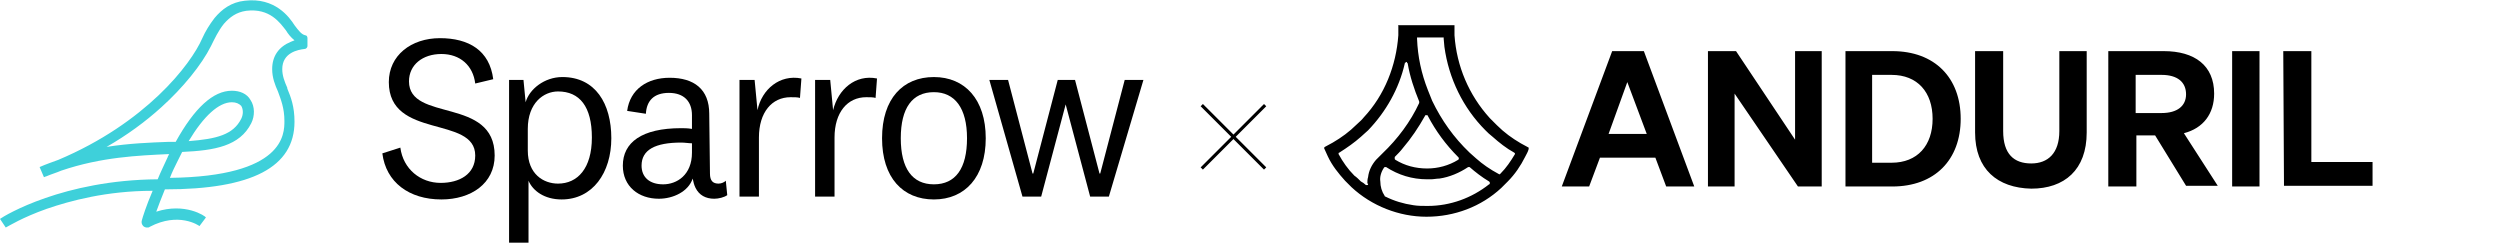
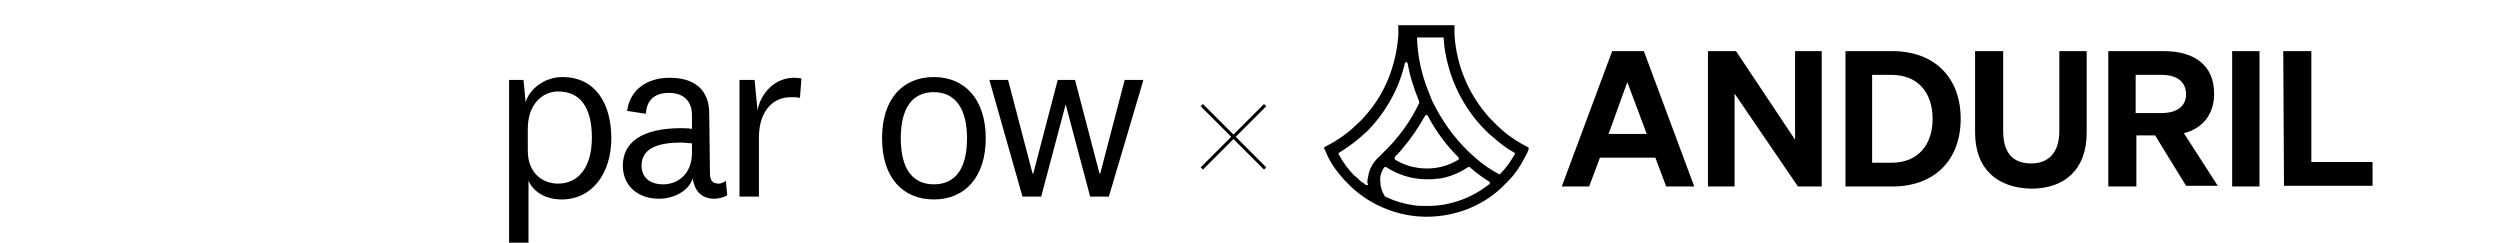
<svg xmlns="http://www.w3.org/2000/svg" xmlns:xlink="http://www.w3.org/1999/xlink" version="1.1" id="Layer_1" x="0px" y="0px" viewBox="0 0 347.2 33.7" style="enable-background:new 0 0 347.2 33.7;" xml:space="preserve">
  <style type="text/css">
	.st0{fill:none;stroke:#000000;stroke-width:0.44;stroke-miterlimit:4.01;}
	.st1{fill-rule:evenodd;clip-rule:evenodd;fill:#3ED0DA;}
	.st2{clip-path:url(#SVGID_00000173137122120151340110000012075047222618342543_);}
</style>
  <g>
    <path class="st0" d="M175.7,14.6l-8.8,8.8" />
    <path class="st0" d="M166.9,14.6l8.8,8.8" />
  </g>
-   <path d="M53.1,21.3l2.5-0.8c0.4,3,2.8,4.9,5.6,4.9c2.6,0,4.8-1.2,4.8-3.8c0-5.6-12-2.2-12-10.2c0-3.7,3.1-6.1,7.1-6.1S68,7,68.5,11  L66,11.6c-0.3-2.5-2.1-4.1-4.7-4.1s-4.5,1.5-4.5,3.8c0,5.7,11.9,2.1,11.9,10.3c0,3.9-3.3,6.1-7.4,6.1C56.8,27.7,53.6,25.3,53.1,21.3  L53.1,21.3L53.1,21.3z" />
  <path d="M73,14.2c0.5-1.8,2.6-3.5,5.1-3.5c4.6,0,6.8,3.7,6.8,8.5s-2.6,8.5-6.9,8.5c-2.4,0-4-1.2-4.6-2.6v8.6h-2.7V11.1h2L73,14.2  L73,14.2L73,14.2z M73.3,20.9c0,3.3,2.2,4.6,4.2,4.6c2.7,0,4.7-2.1,4.7-6.4s-1.7-6.4-4.7-6.4c-2,0-4.2,1.6-4.2,5.2V20.9L73.3,20.9  L73.3,20.9z" />
  <path d="M98.6,24.1c0,1,0.4,1.4,1.2,1.4c0.4,0,0.8-0.2,1-0.4l0.2,2c-0.4,0.3-1.2,0.5-1.8,0.5c-1.2,0-2.1-0.5-2.6-1.5  c-0.2-0.4-0.3-0.8-0.4-1.3c-0.6,1.8-2.7,2.8-4.7,2.8c-2.8,0-5-1.7-5-4.6c0-3.2,2.6-5.2,8.1-5.2c0.4,0,0.9,0,1.5,0.1V16  c0-1.9-1.1-3.1-3.2-3.1s-3.1,1.1-3.2,2.9l-2.6-0.4c0.4-3,2.8-4.6,5.9-4.6c3.4,0,5.5,1.6,5.5,5L98.6,24.1L98.6,24.1L98.6,24.1  L98.6,24.1L98.6,24.1z M96.1,19.9c-0.4,0-1-0.1-1.5-0.1c-3.6,0-5.5,1-5.5,3.2c0,1.6,1.1,2.6,3,2.6s4-1.3,4-4.4V19.9L96.1,19.9  L96.1,19.9z" />
  <path d="M111.1,13.6c-0.3-0.1-0.8-0.1-1.3-0.1c-2.6,0-4.4,2.1-4.4,5.6v8.2h-2.7V11.1h2.1l0.4,4.2c0.6-2.9,3.1-5,6.1-4.4L111.1,13.6  L111.1,13.6L111.1,13.6z" />
-   <path d="M121.6,13.6c-0.3-0.1-0.8-0.1-1.3-0.1c-2.6,0-4.4,2.1-4.4,5.6v8.2h-2.7V11.1h2.1l0.4,4.2c0.7-2.9,3.1-5,6.1-4.4L121.6,13.6  L121.6,13.6L121.6,13.6z" />
  <path d="M129.7,27.7c-4.3,0-7.2-3-7.2-8.5s2.9-8.5,7.2-8.5c4.3,0,7.2,3.1,7.2,8.5S134,27.7,129.7,27.7z M129.7,12.8  c-3,0-4.6,2.2-4.6,6.4s1.6,6.4,4.6,6.4s4.6-2.2,4.6-6.4S132.6,12.8,129.7,12.8z" />
  <path d="M149.3,11.1l3.4,13h0.1l3.4-13h2.6L154,27.3h-2.6L148,14.5l0,0l-3.4,12.8H142l-4.6-16.2h2.6l3.4,13h0.1l3.4-13L149.3,11.1  L149.3,11.1L149.3,11.1z" />
-   <path class="st1" d="M28.1,5.3c0.4-0.9,1-1.9,1.7-2.8c1-1.2,2.3-2.2,4.2-2.4c4.2-0.5,6.2,2.3,6.9,3.4c0.6,0.8,1,1.3,1.5,1.4  c0.2,0,0.3,0.2,0.3,0.4v1.1c0,0.2-0.2,0.4-0.4,0.4c-0.9,0.1-3.1,0.5-3.1,2.8c0,0.9,0.3,1.7,0.7,2.6v0.1c0.5,1.2,1,2.5,1,4.6  c0,6.3-5.9,9.4-18,9.4c-0.5,1.2-0.9,2.3-1.2,3.1c4-1.3,6.8,0.6,6.9,0.8l-0.9,1.2c-0.1-0.1-2.9-2-6.9,0.1c-0.1,0.1-0.2,0.1-0.4,0.1  c-0.2,0-0.4-0.1-0.5-0.2c-0.2-0.2-0.3-0.5-0.2-0.8l0,0l0,0c0.1-0.4,0.6-2,1.5-4.1c-6.4,0-11.5,1.4-14.7,2.5  c-3.4,1.2-5.3,2.4-5.7,2.6L0,30.4c0.7-0.5,8.8-5.4,21.9-5.5c0.4-1,0.9-2,1.4-3.1c0-0.1,0.1-0.2,0.1-0.2c0-0.1,0.1-0.2,0.1-0.2h-0.1  c-4.2,0.2-9.3,0.4-14.9,2.3c-0.7,0.3-1.4,0.5-2.1,0.8l0,0c-0.1,0-0.2,0.1-0.3,0.1l-0.6-1.4c0.9-0.4,1.8-0.7,2.6-1  C20.2,17.1,26.5,9,28.1,5.3L28.1,5.3L28.1,5.3z M34.2,1.5c3.3-0.4,4.7,1.7,5.5,2.7c0.3,0.5,0.7,1,1.2,1.4c-0.2,0.1-0.3,0.1-0.5,0.2  c-1.7,0.7-2.6,2-2.6,3.8c0,1.2,0.4,2.2,0.8,3.1c0.4,1.1,0.9,2.3,0.9,4.1s0,7.7-15.9,7.9c0.3-0.8,0.7-1.6,1.1-2.4  c0.2-0.4,0.4-0.8,0.6-1.2c4.5-0.2,8-0.8,9.6-4c0.5-1,0.5-2.3-0.1-3.2c-0.5-0.9-1.5-1.3-2.6-1.3c-2.6,0-5.2,2.4-7.8,7.1  c-0.3,0-0.7,0-1,0c-2.6,0.1-5.4,0.2-8.6,0.7c2.8-1.6,5.4-3.5,7.6-5.5c3-2.7,5.6-5.9,6.9-8.5c0.5-1,1-2.1,1.8-3.1  C31.9,2.4,32.8,1.7,34.2,1.5C34.2,1.6,34.2,1.6,34.2,1.5z M32.2,14.2c-1.8,0-3.9,1.9-6,5.4c3.9-0.3,6.2-0.9,7.3-3.1  c0.3-0.6,0.3-1.3,0-1.8C33.2,14.4,32.8,14.2,32.2,14.2L32.2,14.2L32.2,14.2z" />
  <g>
    <defs>
      <rect id="SVGID_1_" x="183.8" y="3.5" width="145.7" height="26.7" />
    </defs>
    <clipPath id="SVGID_00000171701080483857505140000014735879054087034777_">
      <use xlink:href="#SVGID_1_" style="overflow:visible;" />
    </clipPath>
    <g style="clip-path:url(#SVGID_00000171701080483857505140000014735879054087034777_);">
      <path d="M228.3,7.1l7,18.8h-3.9l-1.5-4h-7.7l-1.5,4h-3.8l7-18.8L228.3,7.1z M223.4,18.6h5.3l-2.7-7.2L223.4,18.6z M253,25.9h-3.3    l-8.8-12.9v12.9h-3.7V7.1h3.9l8.2,12.3V7.1h3.7L253,25.9z M256.3,7.1h6.5c5.9,0,9.5,3.7,9.5,9.4c0,5.7-3.6,9.4-9.5,9.4h-6.5V7.1z     M262.7,22.6c3.6,0,5.7-2.4,5.7-6.1c0-3.7-2.1-6.1-5.7-6.1H260v12.2H262.7z M274.3,18.4V7.1h3.9v11.1c0,3.2,1.5,4.5,3.9,4.5    c2.3,0,3.9-1.4,3.9-4.5V7.1h3.8v11.3c0,5.2-3.1,7.8-7.7,7.8C277.4,26.1,274.3,23.5,274.3,18.4z M296.6,25.9h-3.8V7.1h7.7    c4.3,0,7,2,7,5.9c0,2.8-1.5,4.8-4.2,5.5l4.7,7.3h-4.4l-4.3-7h-2.6V25.9z M300.2,15.7c2.2,0,3.4-1,3.4-2.6c0-1.7-1.2-2.7-3.4-2.7    h-3.6v5.3H300.2z M313.8,25.9H310V7.1h3.8L313.8,25.9z M317.1,7.1h3.9v15.4h8.6v3.3h-12.4L317.1,7.1z M212.3,20.5    c-0.4-0.2-0.7-0.4-1.1-0.6c-1.2-0.7-2.3-1.5-3.3-2.5c-0.3-0.3-0.7-0.7-1-1c-2.9-3.2-4.6-7.2-4.9-11.5l0-1.1V3.7c0,0,0-0.1,0-0.1    c0,0,0,0,0-0.1s0,0-0.1,0c0,0-0.1,0-0.1,0h-7.4c0,0-0.1,0-0.1,0c0,0,0,0-0.1,0s0,0,0,0.1c0,0,0,0.1,0,0.1v0.1l0,1.1    c-0.3,4.2-1.9,8.3-4.8,11.4c-0.3,0.4-0.7,0.7-1,1c-1,1-2.1,1.8-3.3,2.5c-0.4,0.2-0.7,0.4-1.1,0.6c0,0-0.1,0.1-0.1,0.1s0,0.1,0,0.1    c0.2,0.4,0.3,0.7,0.5,1.1c0.6,1.3,1.5,2.4,2.4,3.4c0.3,0.3,0.6,0.6,0.9,0.9c2.8,2.6,6.6,4.1,10.4,4.1c3.9,0,7.6-1.4,10.4-4    c0.3-0.3,0.6-0.6,0.9-0.9c1-1,1.8-2.2,2.4-3.4c0.2-0.4,0.4-0.7,0.5-1.1c0,0,0-0.1,0-0.1C212.3,20.6,212.3,20.5,212.3,20.5z     M190,25.5c0,0,0,0.1,0,0.1c0,0,0,0.1-0.1,0.1c0,0-0.1,0-0.1,0c0,0-0.1,0-0.1,0c-0.2-0.2-0.5-0.4-0.7-0.5    c-0.3-0.3-0.6-0.6-0.9-0.8c-0.9-0.9-1.6-1.9-2.2-3c0,0,0-0.1,0-0.1c0,0,0-0.1,0.1-0.1c1.1-0.7,2.1-1.4,3-2.2    c0.3-0.3,0.7-0.6,1-0.9c2.5-2.6,4.3-5.8,5.1-9.3c0-0.1,0-0.1,0.1-0.1c0,0,0.1-0.1,0.1-0.1c0.1,0,0.1,0,0.1,0.1    c0,0,0.1,0.1,0.1,0.1c0.3,1.8,0.9,3.6,1.6,5.3c0,0,0,0.1,0,0.1c0,0,0,0.1,0,0.1c-1.2,2.6-3,5-5.1,7c-0.3,0.3-0.6,0.6-0.9,0.9    c-0.6,0.7-1,1.5-1.1,2.4c-0.1,0.3-0.1,0.6-0.1,0.9L190,25.5L190,25.5z M202.5,21.8C202.5,21.8,202.5,21.9,202.5,21.8    c0.1,0.1,0.1,0.1,0.1,0.2c0,0,0,0.1,0,0.1c0,0,0,0-0.1,0.1c-1.3,0.8-2.8,1.2-4.3,1.2h0c-1.6,0-3.1-0.4-4.4-1.2c0,0,0,0-0.1-0.1    c0,0,0-0.1,0-0.1c0,0,0-0.1,0-0.1c0,0,0-0.1,0-0.1c0.4-0.4,0.8-0.8,1.1-1.2c1.2-1.4,2.2-2.9,3.1-4.5c0,0,0-0.1,0.1-0.1    c0,0,0.1,0,0.1,0c0,0,0.1,0,0.1,0c0,0,0.1,0,0.1,0.1C199.4,18.2,200.8,20.1,202.5,21.8L202.5,21.8z M192.2,23.3    C192.2,23.3,192.2,23.2,192.2,23.3c0.1-0.1,0.1-0.1,0.1-0.1c0,0,0.1,0,0.1,0c0,0,0,0,0.1,0c1.7,1.1,3.6,1.7,5.7,1.7l0.5,0    c0.4,0,0.8-0.1,1.2-0.1c1.4-0.2,2.8-0.8,4-1.6c0,0,0.1,0,0.1,0c0,0,0.1,0,0.1,0c0.8,0.7,1.7,1.4,2.7,2c0,0,0,0,0.1,0.1    c0,0,0,0.1,0,0.1c0,0,0,0.1,0,0.1c0,0,0,0.1-0.1,0.1c-2.4,1.9-5.4,3-8.5,3h-0.1c-0.6,0-1.3,0-1.9-0.1c-1.4-0.2-2.7-0.6-3.9-1.2    c0,0-0.1,0-0.1-0.1c-0.4-0.6-0.6-1.3-0.6-2C191.6,24.6,191.8,23.9,192.2,23.3L192.2,23.3z M205,22l-0.9-0.8    c-2.2-2.1-3.9-4.5-5.2-7.2c-0.2-0.5-0.4-1-0.6-1.5c-0.9-2.3-1.4-4.6-1.5-7.1c0,0,0-0.1,0-0.1c0,0,0-0.1,0-0.1c0,0,0,0,0.1,0    c0,0,0.1,0,0.1,0h3.3c0,0,0.1,0,0.1,0c0,0,0,0,0.1,0c0,0,0,0,0,0.1c0,0,0,0,0,0.1l0.1,1.1c0.6,4.4,2.6,8.5,5.7,11.6    c0.3,0.3,0.6,0.6,1,0.9c0.9,0.8,1.9,1.6,3,2.2c0,0,0.1,0.1,0.1,0.1c0,0,0,0.1,0,0.1c-0.6,1-1.2,1.9-2,2.7c0,0-0.1,0.1-0.1,0.1    c0,0-0.1,0-0.1,0C206.9,23.5,205.9,22.8,205,22z" />
    </g>
  </g>
</svg>